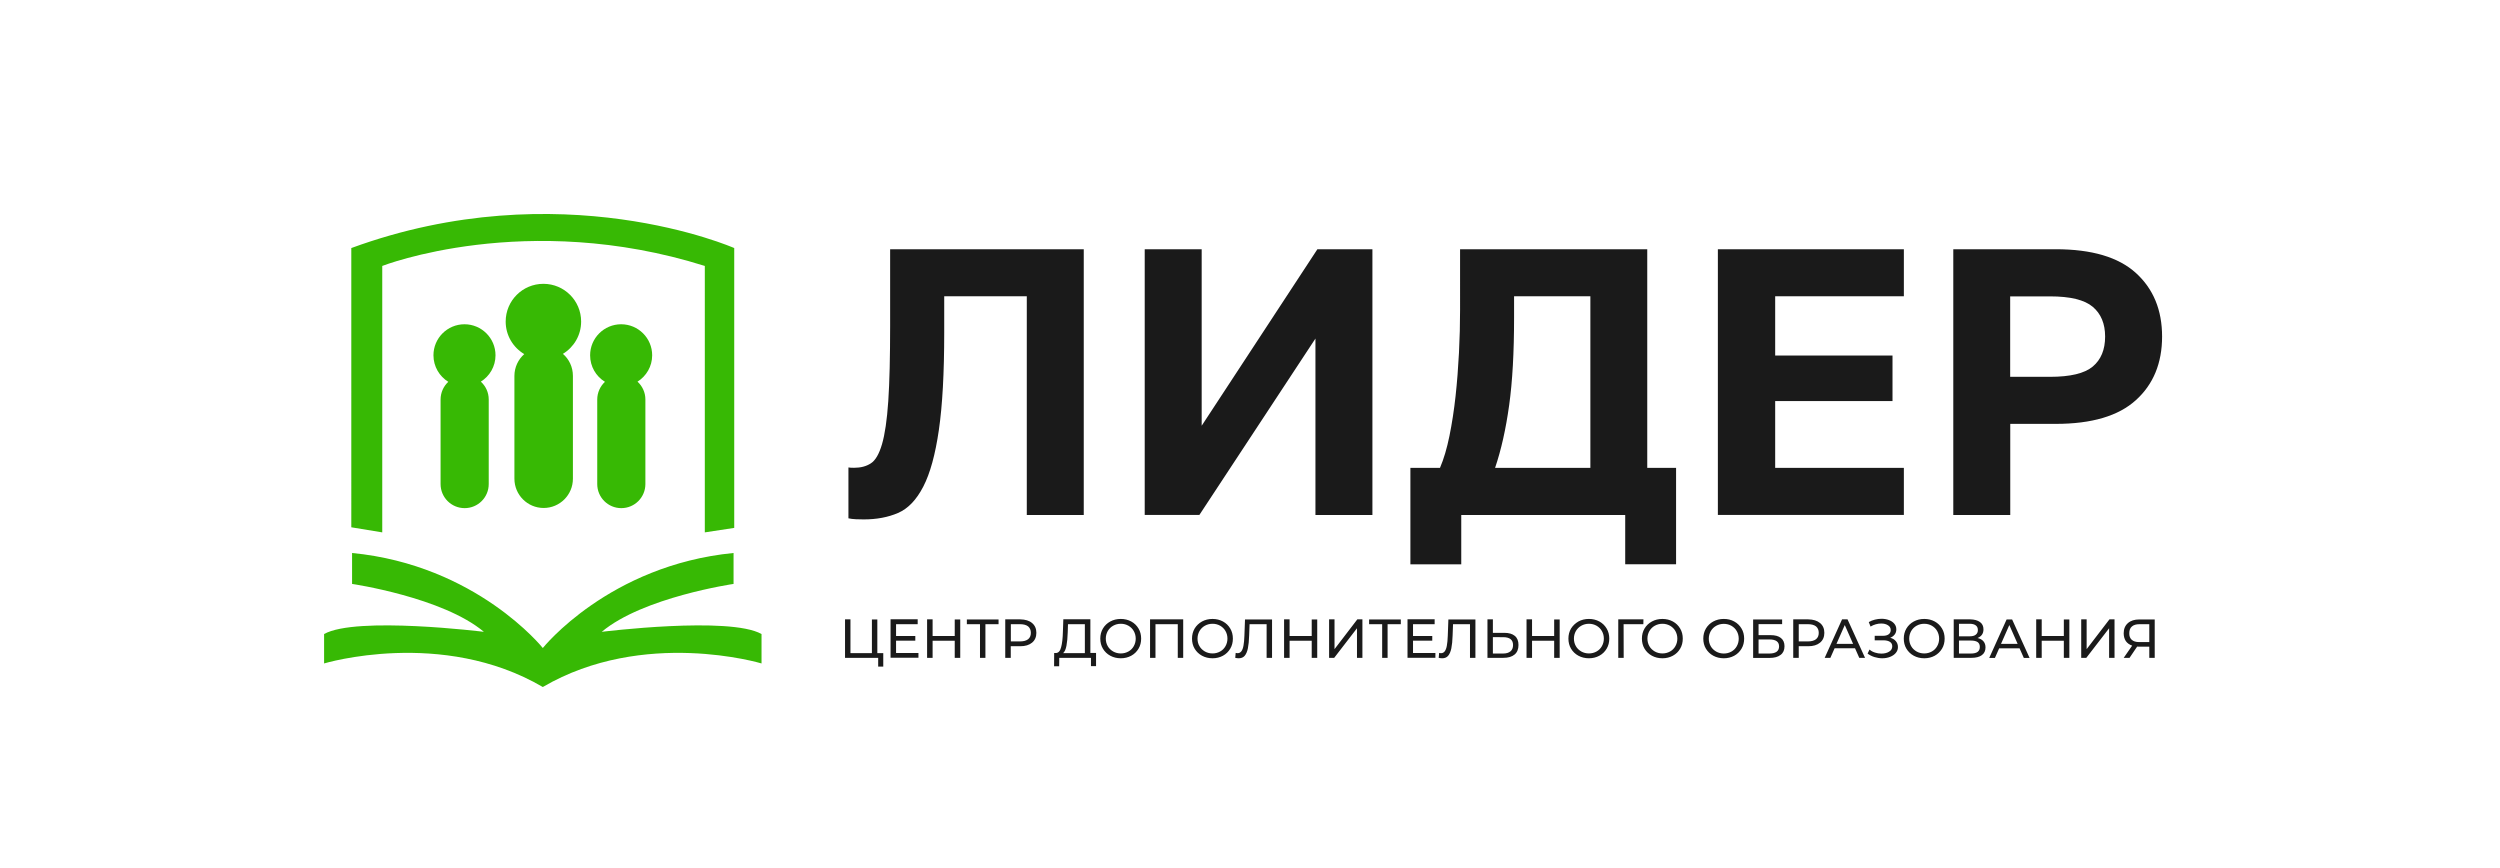
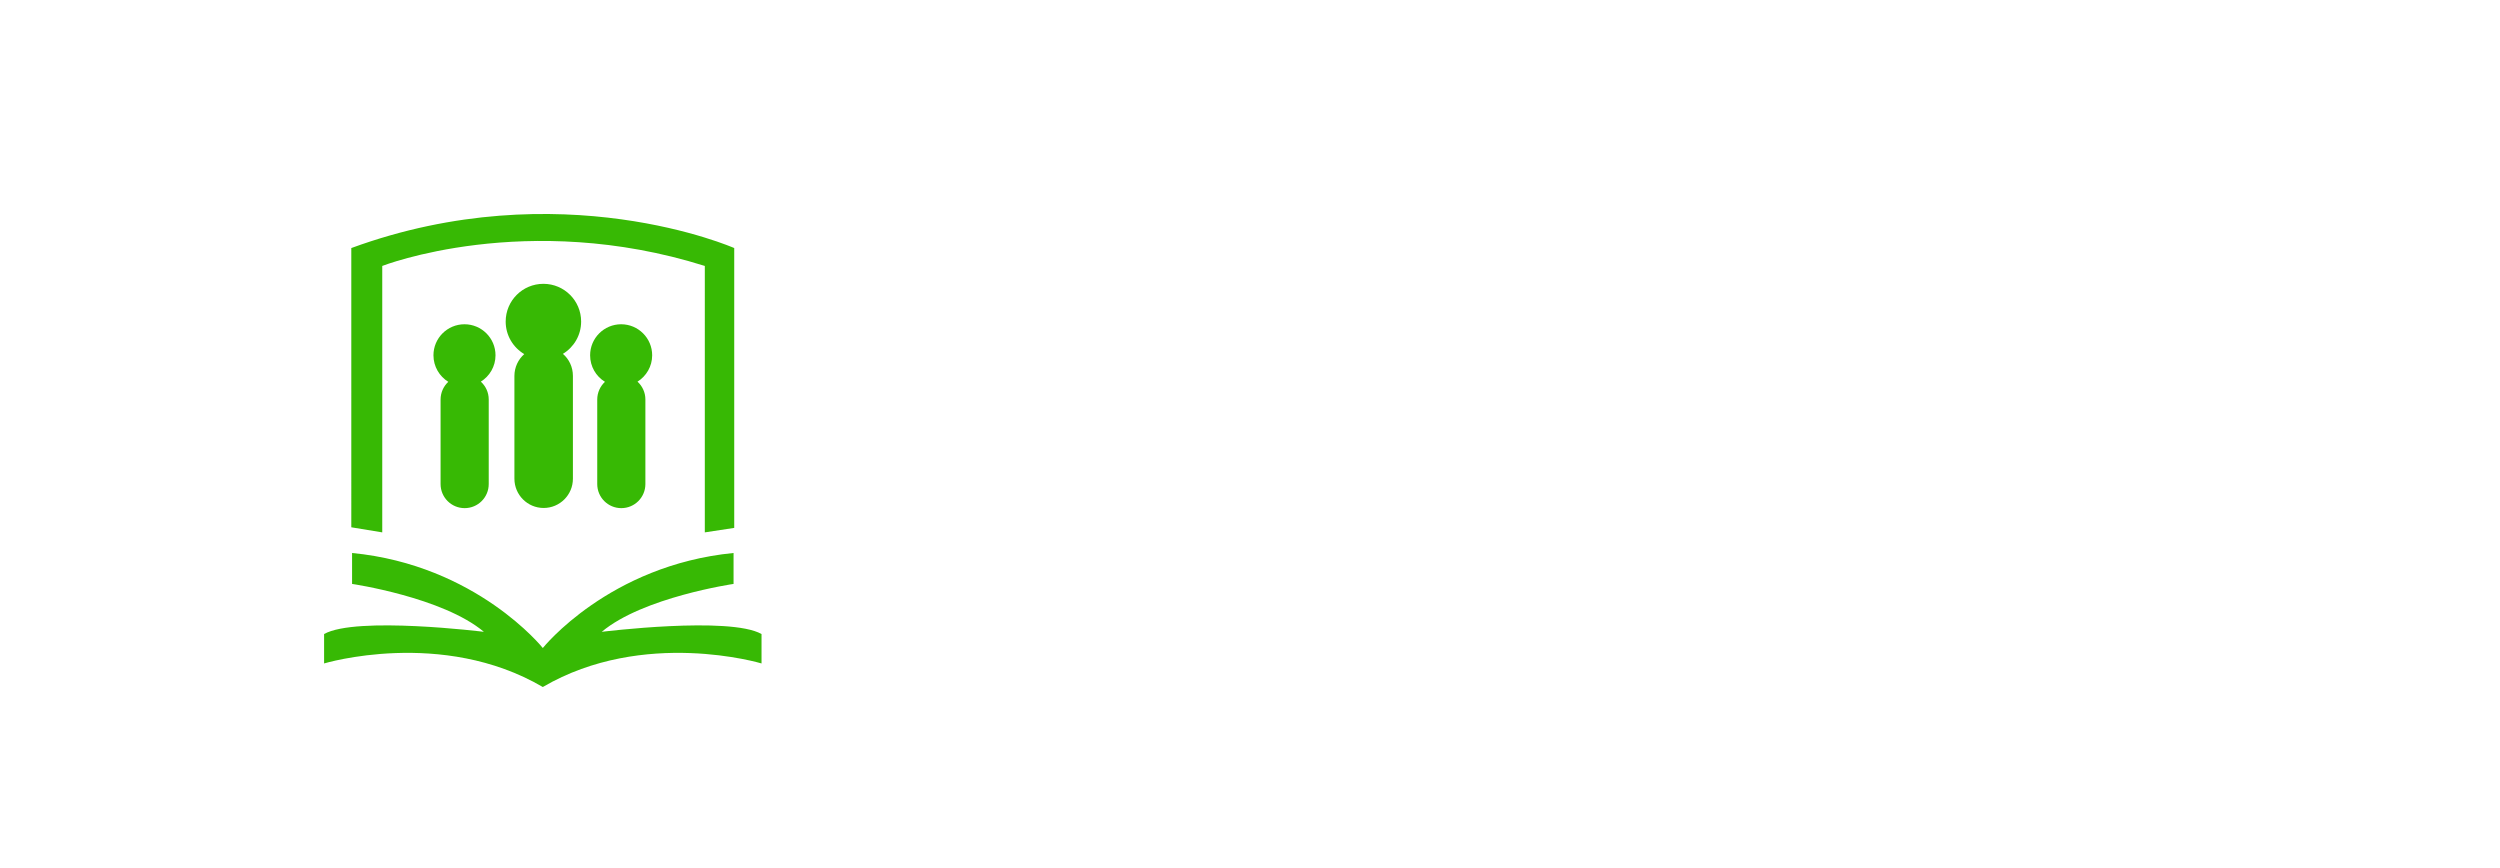
<svg xmlns="http://www.w3.org/2000/svg" version="1.1" id="Слой_1" x="0px" y="0px" viewBox="0 0 2949 1024" style="enable-background:new 0 0 2949 1024;" xml:space="preserve">
  <style type="text/css"> .st0{fill-rule:evenodd;clip-rule:evenodd;fill:#37B904;} .st1{fill-rule:evenodd;clip-rule:evenodd;fill:#1A1A1A;} </style>
  <path class="st0" d="M640.3,810.4L640.3,810.4c-119-69.7-258-27.8-258-27.8v-34.7c37.8-21.3,188.5-2.6,188.5-2.6 c-48.6-40.8-155.5-56.5-155.5-56.5v-36.5c147,14.3,225,112.1,225,112.1s78-97.7,225-112.1v36.5c0,0-106.8,15.6-155.5,56.5 c0,0,150.7-18.7,188.5,2.6v34.7C898.3,782.6,759.3,740.7,640.3,810.4z M696.1,419.1c0-20.2,16.4-36.6,36.6-36.6 c20.2,0,36.6,16.4,36.6,36.6c0,13.1-6.9,24.6-17.3,31.1c5.7,5.2,9.3,12.7,9.3,21V571c0,15.7-12.7,28.4-28.4,28.4 c-15.7,0-28.4-12.7-28.4-28.4v-99.7c0-8.2,3.5-15.7,9.1-20.9C703.1,444,696.1,432.4,696.1,419.1z M596.5,379.3 c0-24.6,19.9-44.5,44.5-44.5c24.6,0,44.5,19.9,44.5,44.5c0,16.2-8.6,30.3-21.5,38.1c7.3,6.3,11.8,15.6,11.8,26v121.3 c0,19.1-15.5,34.5-34.5,34.5c-19.1,0-34.5-15.5-34.5-34.5V443.5c0-10.3,4.5-19.5,11.6-25.8C605.3,409.9,596.5,395.7,596.5,379.3z M511.3,419.1c0-20.2,16.4-36.6,36.6-36.6c20.2,0,36.6,16.4,36.6,36.6c0,13.1-6.9,24.6-17.3,31.1c5.7,5.2,9.3,12.7,9.3,21V571 c0,15.7-12.7,28.4-28.4,28.4c-15.7,0-28.4-12.7-28.4-28.4v-99.7c0-8.2,3.5-15.7,9.1-20.9C518.4,444,511.3,432.4,511.3,419.1z M831.4,313.7c-210.7-66.3-380.5,0-380.5,0V628l-36.5-6V292.6c246.7-90.4,451.7,0,451.7,0v330.1l-34.7,5.3V313.7z" />
-   <path class="st1" d="M2519.5,472c-20.6,18.7-52.1,28-94.5,28h-53.7v107.5h-67.2V294H2425c42.4,0,73.9,9.3,94.5,28 c20.6,18.7,30.9,43.7,30.9,75C2550.4,428.3,2540.1,453.4,2519.5,472z M2468.6,361.9c-9.7-8.2-26.5-12.3-50.4-12.3h-47v94.9h47 c23.9,0,40.7-4,50.4-12.1c9.7-8.1,14.6-19.9,14.6-35.4C2483.2,381.8,2478.3,370.1,2468.6,361.9z M2282.2,773.5c-3.7,2-7.8,3-12.3,3 c-4.6,0-8.7-1-12.4-3c-3.7-2-6.6-4.8-8.7-8.3c-2.1-3.5-3.1-7.5-3.1-11.9c0-4.4,1-8.3,3.1-11.9c2.1-3.5,5-6.3,8.7-8.3 c3.7-2,7.8-3,12.4-3c4.5,0,8.6,1,12.3,3c3.7,2,6.5,4.8,8.6,8.3c2.1,3.5,3.1,7.5,3.1,11.9c0,4.4-1,8.4-3.1,11.9 C2288.7,768.7,2285.8,771.5,2282.2,773.5z M2285.1,744.4c-1.5-2.7-3.6-4.7-6.3-6.3c-2.7-1.5-5.6-2.3-9-2.3c-3.3,0-6.3,0.8-9,2.3 c-2.7,1.5-4.8,3.6-6.4,6.3c-1.5,2.7-2.3,5.6-2.3,8.9c0,3.3,0.8,6.3,2.3,8.9c1.5,2.7,3.7,4.7,6.4,6.3c2.7,1.5,5.7,2.3,9,2.3 c3.3,0,6.3-0.8,9-2.3c2.7-1.5,4.8-3.6,6.3-6.3c1.5-2.7,2.3-5.6,2.3-8.9C2287.4,750.1,2286.6,747.1,2285.1,744.4z M2026.4,294h219.4 v55.5H2094v69.9h138.4v53.7H2094v78.8h151.8v55.5h-219.4V294z M2045.7,733.1c3.7,2,6.5,4.8,8.6,8.3c2.1,3.5,3.1,7.5,3.1,11.9 c0,4.4-1,8.4-3.1,11.9s-4.9,6.3-8.6,8.3c-3.7,2-7.8,3-12.3,3c-4.6,0-8.7-1-12.4-3c-3.7-2-6.6-4.8-8.7-8.3c-2.1-3.5-3.1-7.5-3.1-11.9 c0-4.4,1-8.3,3.1-11.9c2.1-3.5,5-6.3,8.7-8.3c3.7-2,7.8-3,12.4-3C2038,730.1,2042.1,731.1,2045.7,733.1z M2024.4,738.2 c-2.7,1.5-4.8,3.6-6.4,6.3c-1.5,2.7-2.3,5.6-2.3,8.9c0,3.3,0.8,6.3,2.3,8.9c1.5,2.7,3.7,4.7,6.4,6.3c2.7,1.5,5.7,2.3,9,2.3 c3.3,0,6.3-0.8,9-2.3c2.7-1.5,4.8-3.6,6.3-6.3c1.5-2.7,2.3-5.6,2.3-8.9c0-3.3-0.8-6.3-2.3-8.9c-1.5-2.7-3.6-4.7-6.3-6.3 c-2.7-1.5-5.6-2.3-9-2.3C2030.1,735.9,2027.1,736.7,2024.4,738.2z M1973.3,773.5c-3.7,2-7.8,3-12.3,3c-4.6,0-8.7-1-12.4-3 c-3.7-2-6.6-4.8-8.7-8.3c-2.1-3.5-3.1-7.5-3.1-11.9c0-4.4,1-8.3,3.1-11.9c2.1-3.5,5-6.3,8.7-8.3c3.7-2,7.8-3,12.4-3 c4.5,0,8.6,1,12.3,3c3.7,2,6.5,4.8,8.6,8.3c2.1,3.5,3.1,7.5,3.1,11.9c0,4.4-1,8.4-3.1,11.9C1979.9,768.7,1977,771.5,1973.3,773.5z M1976.3,744.4c-1.5-2.7-3.6-4.7-6.3-6.3c-2.7-1.5-5.7-2.3-9-2.3c-3.3,0-6.3,0.8-9,2.3c-2.7,1.5-4.8,3.6-6.4,6.3 c-1.5,2.7-2.3,5.6-2.3,8.9c0,3.3,0.8,6.3,2.3,8.9c1.5,2.7,3.7,4.7,6.4,6.3c2.7,1.5,5.7,2.3,9,2.3c3.3,0,6.3-0.8,9-2.3 c2.7-1.5,4.8-3.6,6.3-6.3c1.5-2.7,2.3-5.6,2.3-8.9C1978.6,750.1,1977.8,747.1,1976.3,744.4z M1917.2,607.5h-193.5v58.2h-60V551.9 h34.9c4.5-10.4,8.2-23.1,11.2-37.8c3-14.8,5.4-30.5,7.2-47c1.8-16.6,3.1-33.6,4-51c0.9-17.5,1.3-34.3,1.3-50.4V294h220.8v257.9h34 v113.7h-60V607.5z M1876,349.5h-90v25.1c0,40.9-1.9,75.4-5.8,103.4c-3.9,28.1-9.4,52.7-16.6,73.9H1876V349.5z M1692.3,736.3h-25.5 v13.9h22.7v5.5h-22.7v14.6h26.4v5.6h-32.9v-45.4h32V736.3z M1636.8,776h-6.4v-39.7H1615v-5.6h37.4v5.6h-15.6V776z M1551.8,399.2 l-137,208.2h-64.5V294h67.2v208.2L1554,294h64.9v313.5h-67.2V399.2z M1334.4,773.5c-3.7,2-7.8,3-12.3,3c-4.6,0-8.7-1-12.4-3 c-3.7-2-6.6-4.8-8.7-8.3c-2.1-3.5-3.1-7.5-3.1-11.9c0-4.4,1-8.3,3.1-11.9c2.1-3.5,5-6.3,8.7-8.3c3.7-2,7.8-3,12.4-3 c4.5,0,8.6,1,12.3,3c3.7,2,6.5,4.8,8.6,8.3c2.1,3.5,3.1,7.5,3.1,11.9c0,4.4-1,8.4-3.1,11.9S1338.1,771.5,1334.4,773.5z M1337.4,744.4c-1.5-2.7-3.6-4.7-6.3-6.3c-2.7-1.5-5.6-2.3-9-2.3s-6.3,0.8-9,2.3c-2.7,1.5-4.8,3.6-6.4,6.3c-1.5,2.7-2.3,5.6-2.3,8.9 c0,3.3,0.8,6.3,2.3,8.9c1.5,2.7,3.7,4.7,6.4,6.3c2.7,1.5,5.7,2.3,9,2.3s6.3-0.8,9-2.3c2.7-1.5,4.8-3.6,6.3-6.3 c1.5-2.7,2.3-5.6,2.3-8.9C1339.7,750.1,1338.9,747.1,1337.4,744.4z M1286.8,776h-37.3l-0.1,9.9h-6l0.1-15.6h2.2 c2.9-0.2,4.9-2.4,6-6.8c1.2-4.3,1.9-10.5,2.1-18.4l0.5-14.6h31.9v39.7h6.7v15.6h-6V776z M1279.7,736.3h-19.9l-0.3,9.5 c-0.2,6.4-0.7,11.7-1.5,15.9c-0.8,4.2-2.1,7.1-3.9,8.7h25.6V736.3z M1211.4,349.5h-97.6v43c0,47.5-2.1,85.7-6.3,114.6 c-4.2,29-10.3,51.3-18.4,66.9c-8.1,15.7-18,26-29.8,31.1c-11.8,5.1-25.3,7.6-40.5,7.6c-2.4,0-5.4-0.1-9-0.2c-3.6-0.2-6.6-0.5-9-1.1 v-60c1.5,0.3,3.7,0.4,6.7,0.4c7.8,0,14.3-1.7,19.7-5.2c5.4-3.4,9.8-11,13.2-22.6c3.4-11.6,5.9-28.6,7.4-50.8 c1.5-22.2,2.2-52.2,2.2-89.8V294h228.4v313.5h-67.2V349.5z M1003.2,770.4h25.3v-39.7h6.4v39.7h7v15.9h-6V776h-39.1v-45.4h6.4V770.4z M1082.6,736.3H1057v13.9h22.7v5.5H1057v14.6h26.4v5.6h-32.9v-45.4h32V736.3z M1100.1,750.2h26.1v-19.5h6.5V776h-6.5v-20.2h-26.1 V776h-6.5v-45.4h6.5V750.2z M1178,736.3h-15.6V776h-6.4v-39.7h-15.5v-5.6h37.4V736.3z M1217.4,734.9c3.4,2.8,5.1,6.7,5.1,11.6 c0,4.9-1.7,8.8-5.1,11.6c-3.4,2.8-8,4.2-13.9,4.2h-11.2V776h-6.5v-45.4h17.7C1209.4,730.7,1214.1,732.1,1217.4,734.9z M1192.4,736.3 v20.3h11c4.1,0,7.2-0.9,9.4-2.6c2.2-1.8,3.2-4.3,3.2-7.5c0-3.3-1.1-5.8-3.2-7.6c-2.2-1.7-5.3-2.6-9.4-2.6H1192.4z M1395.7,776h-6.4 v-39.7h-26.3V776h-6.4v-45.4h39.1V776z M1417.9,733.1c3.7-2,7.8-3,12.4-3c4.5,0,8.6,1,12.3,3c3.7,2,6.5,4.8,8.6,8.3 c2.1,3.5,3.1,7.5,3.1,11.9c0,4.4-1,8.4-3.1,11.9c-2.1,3.5-4.9,6.3-8.6,8.3c-3.7,2-7.8,3-12.3,3c-4.6,0-8.7-1-12.4-3 c-3.7-2-6.6-4.8-8.7-8.3c-2.1-3.5-3.1-7.5-3.1-11.9c0-4.4,1-8.3,3.1-11.9C1411.3,737.9,1414.2,735.2,1417.9,733.1z M1414.9,762.2 c1.5,2.7,3.7,4.7,6.4,6.3c2.7,1.5,5.7,2.3,9,2.3c3.3,0,6.3-0.8,9-2.3c2.7-1.5,4.8-3.6,6.3-6.3c1.5-2.7,2.3-5.6,2.3-8.9 c0-3.3-0.8-6.3-2.3-8.9c-1.5-2.7-3.6-4.7-6.3-6.3c-2.7-1.5-5.6-2.3-9-2.3c-3.3,0-6.3,0.8-9,2.3c-2.7,1.5-4.8,3.6-6.4,6.3 c-1.5,2.7-2.3,5.6-2.3,8.9C1412.6,756.6,1413.3,759.6,1414.9,762.2z M1459.8,770.5c1.9,0,3.3-0.7,4.5-2.2c1.1-1.5,2-3.7,2.5-6.7 c0.6-3,0.9-6.9,1.1-11.8l0.7-19.1h31.9V776h-6.4v-39.7h-20.1l-0.5,13.3c-0.2,6.3-0.7,11.3-1.5,15.2c-0.8,3.9-2.1,6.8-3.8,8.8 c-1.7,2-4.1,2.9-7,2.9c-1.3,0-2.7-0.2-4.1-0.5l0.5-5.8C1458.4,770.4,1459.1,770.5,1459.8,770.5z M1521.2,750.2h26.1v-19.5h6.5V776 h-6.5v-20.2h-26.1V776h-6.5v-45.4h6.5V750.2z M1574.3,765.6l26.8-35h6V776h-6.4v-34.9l-26.9,34.9h-6v-45.4h6.4V765.6z M1699.7,770.5 c1.9,0,3.3-0.7,4.5-2.2c1.1-1.5,2-3.7,2.5-6.7c0.6-3,0.9-6.9,1.1-11.8l0.7-19.1h31.9V776h-6.4v-39.7H1714l-0.5,13.3 c-0.2,6.3-0.7,11.3-1.5,15.2c-0.8,3.9-2.1,6.8-3.8,8.8c-1.7,2-4.1,2.9-7,2.9c-1.3,0-2.7-0.2-4.1-0.5l0.5-5.8 C1698.3,770.4,1699,770.5,1699.7,770.5z M1761,746.5h13.5c5.4,0,9.5,1.2,12.4,3.6c2.9,2.4,4.3,6,4.3,10.7c0,5-1.5,8.7-4.6,11.3 c-3.1,2.6-7.5,3.9-13.3,3.9h-18.7v-45.4h6.4V746.5z M1761,770.9h12.1c3.8,0,6.6-0.9,8.7-2.6c2-1.7,3-4.2,3-7.4 c0-6.2-3.9-9.3-11.7-9.3H1761V770.9z M1807.2,750.2h26.1v-19.5h6.5V776h-6.5v-20.2h-26.1V776h-6.5v-45.4h6.5V750.2z M1861.9,733.1 c3.7-2,7.8-3,12.4-3c4.5,0,8.6,1,12.3,3c3.7,2,6.5,4.8,8.6,8.3c2.1,3.5,3.1,7.5,3.1,11.9c0,4.4-1,8.4-3.1,11.9s-4.9,6.3-8.6,8.3 c-3.7,2-7.8,3-12.3,3c-4.6,0-8.7-1-12.4-3c-3.7-2-6.6-4.8-8.7-8.3c-2.1-3.5-3.1-7.5-3.1-11.9c0-4.4,1-8.3,3.1-11.9 C1855.4,737.9,1858.3,735.2,1861.9,733.1z M1858.9,762.2c1.5,2.7,3.7,4.7,6.4,6.3c2.7,1.5,5.7,2.3,9,2.3c3.3,0,6.3-0.8,9-2.3 c2.7-1.5,4.8-3.6,6.3-6.3c1.5-2.7,2.3-5.6,2.3-8.9c0-3.3-0.8-6.3-2.3-8.9c-1.5-2.7-3.6-4.7-6.3-6.3c-2.7-1.5-5.7-2.3-9-2.3 c-3.3,0-6.3,0.8-9,2.3c-2.7,1.5-4.8,3.6-6.4,6.3c-1.5,2.7-2.3,5.6-2.3,8.9C1856.6,756.6,1857.4,759.6,1858.9,762.2z M1938.5,736.3 h-23.3l0.1,39.7h-6.4v-45.4h29.7L1938.5,736.3z M2102.2,736.2h-27.8v13h14.1c5.4,0,9.5,1.1,12.3,3.4c2.8,2.2,4.2,5.5,4.2,9.7 c0,4.5-1.5,7.9-4.6,10.2c-3,2.4-7.4,3.6-13.1,3.6H2068v-45.4h34.2V736.2z M2074.4,770.9h12.8c3.7,0,6.5-0.7,8.5-2.1 c1.9-1.4,2.9-3.5,2.9-6.3c0-5.5-3.8-8.2-11.4-8.2h-12.8V770.9z M2146.9,734.9c3.4,2.8,5.1,6.7,5.1,11.6c0,4.9-1.7,8.8-5.1,11.6 c-3.4,2.8-8,4.2-13.9,4.2h-11.2V776h-6.5v-45.4h17.7C2138.9,730.7,2143.5,732.1,2146.9,734.9z M2121.8,736.3v20.3h11 c4.1,0,7.2-0.9,9.4-2.6c2.2-1.8,3.2-4.3,3.2-7.5c0-3.3-1.1-5.8-3.2-7.6c-2.2-1.7-5.3-2.6-9.4-2.6H2121.8z M2179.4,730.7L2200,776 h-6.8l-5-11.3h-24.1l-5,11.3h-6.7l20.5-45.4H2179.4z M2185.9,759.5l-9.8-22.2l-9.8,22.2H2185.9z M2211.8,769.8 c2.5,0.8,4.9,1.2,7.5,1.2c3.6,0,6.7-0.8,9.1-2.3c2.5-1.5,3.7-3.6,3.7-6.3c0-2.3-0.9-4.1-2.8-5.3c-1.9-1.2-4.5-1.8-7.8-1.8h-10.1V750 h9.7c2.9,0,5.2-0.6,6.8-1.8c1.6-1.2,2.4-2.8,2.4-5c0-2.4-1.1-4.3-3.2-5.6c-2.1-1.4-4.8-2.1-8-2.1c-2.1,0-4.3,0.3-6.4,0.9 c-2.2,0.6-4.2,1.5-6.2,2.7l-2.1-5.3c2.3-1.3,4.7-2.3,7.3-2.9c2.5-0.6,5.1-1,7.6-1c3.2,0,6.1,0.5,8.8,1.5c2.7,1,4.8,2.4,6.4,4.3 c1.6,1.9,2.4,4.1,2.4,6.7c0,2.3-0.6,4.3-1.9,6c-1.3,1.7-3,3-5.3,3.9c2.9,0.8,5.1,2.1,6.7,4.1c1.6,1.9,2.4,4.2,2.4,6.9s-0.9,5-2.6,7 c-1.7,2-4,3.5-6.8,4.6c-2.8,1.1-5.9,1.6-9.2,1.6c-3,0-6-0.5-9-1.4c-3-0.9-5.7-2.3-8.2-4.1l2.3-4.8 C2207.1,767.9,2209.3,769,2211.8,769.8z M2335.5,733.7c2.8,2,4.2,4.9,4.2,8.7c0,2.5-0.6,4.6-1.8,6.3c-1.2,1.7-3,3-5.2,3.9 c3.1,0.7,5.4,2,7,3.9c1.6,1.9,2.4,4.3,2.4,7.2c0,3.9-1.4,7-4.3,9.1c-2.9,2.2-7.1,3.2-12.5,3.2h-20.7v-45.4h19.5 C2328.9,730.7,2332.7,731.7,2335.5,733.7z M2310.8,770.9h14.2c7,0,10.4-2.6,10.4-7.8c0-2.6-0.9-4.5-2.6-5.7 c-1.8-1.2-4.4-1.8-7.8-1.8h-14.2V770.9z M2310.8,735.8v14.8h12.6c3.2,0,5.6-0.6,7.2-1.9c1.7-1.3,2.5-3.1,2.5-5.5 c0-2.4-0.8-4.3-2.5-5.5c-1.7-1.3-4.1-1.9-7.2-1.9H2310.8z M2373.5,730.7l20.6,45.4h-6.8l-5-11.3h-24.1l-5,11.3h-6.7l20.5-45.4 H2373.5z M2380,759.5l-9.8-22.2l-9.8,22.2H2380z M2408.4,750.2h26.1v-19.5h6.5V776h-6.5v-20.2h-26.1V776h-6.5v-45.4h6.5V750.2z M2461.5,765.6l26.8-35h6V776h-6.4v-34.9L2461,776h-6v-45.4h6.4V765.6z M2505.1,747c0-5.1,1.7-9.1,5-12c3.3-2.9,7.8-4.3,13.4-4.3 h18.2V776h-6.4v-13.2h-12.5c-0.8,0-1.4,0-1.8-0.1L2512,776h-6.9l10-14.4c-3.2-1.1-5.7-2.9-7.5-5.4 C2506,753.7,2505.1,750.6,2505.1,747z M2514.6,754.7c2,1.8,4.9,2.7,8.7,2.7h12v-21.1h-11.6c-3.9,0-6.9,0.9-8.9,2.7 c-2.1,1.8-3.1,4.4-3.1,7.9C2511.6,750.3,2512.6,752.9,2514.6,754.7z" />
</svg>